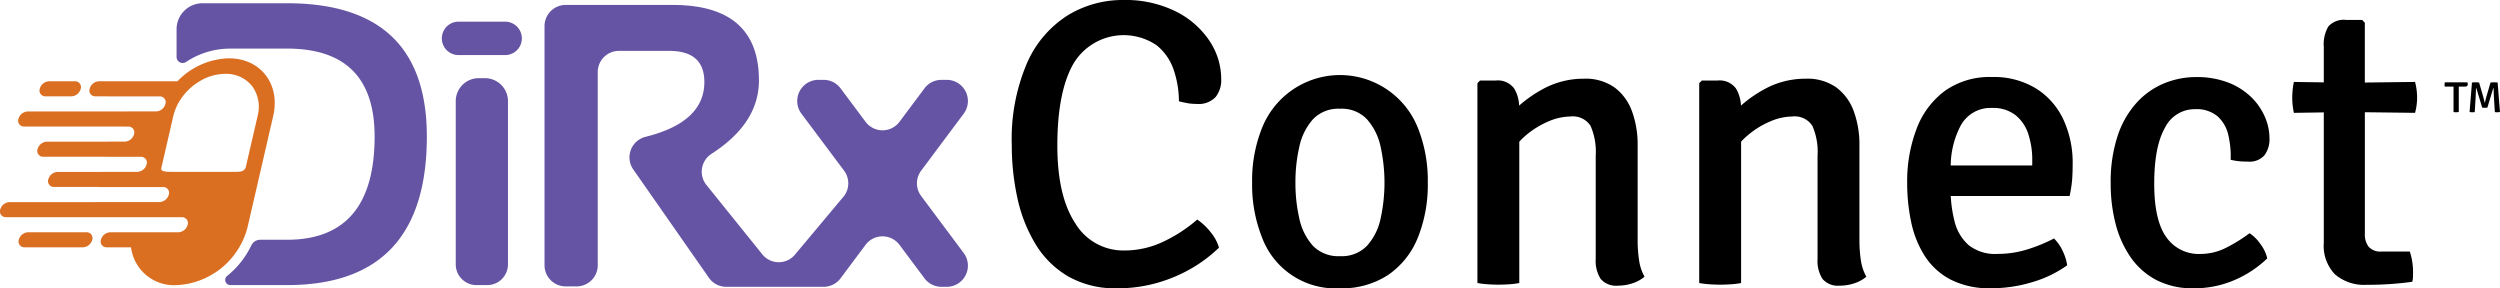
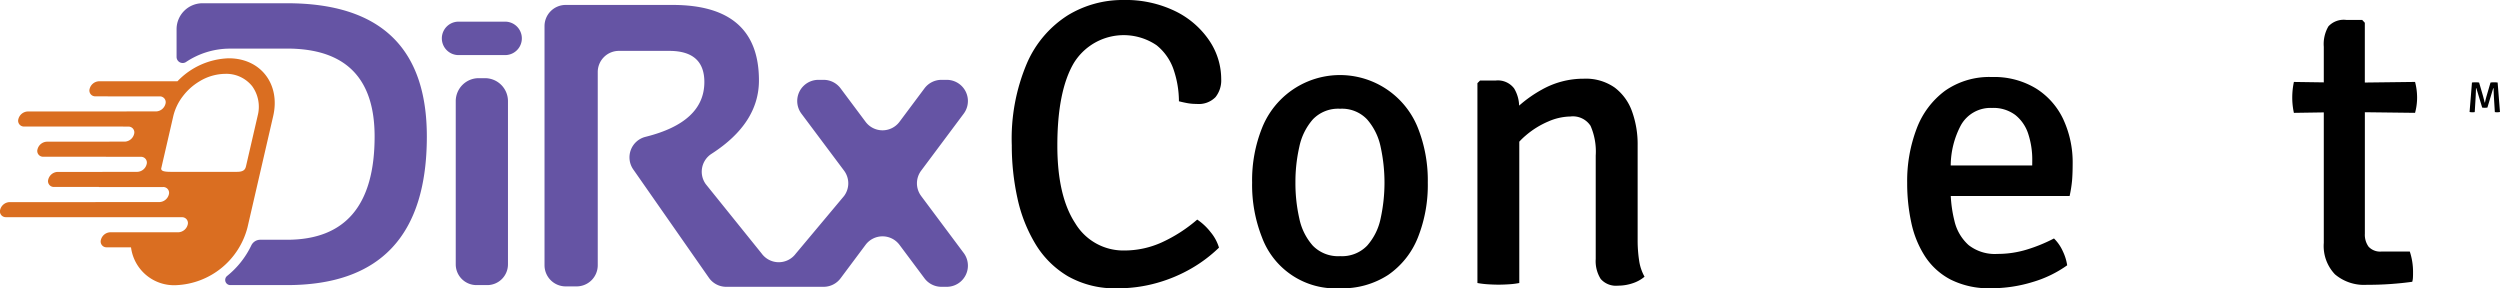
<svg xmlns="http://www.w3.org/2000/svg" id="Group_2809" data-name="Group 2809" width="322.644" height="37.208" viewBox="0 0 322.644 37.208">
  <defs>
    <clipPath id="clip-path">
      <rect id="Rectangle_1020" data-name="Rectangle 1020" width="322.644" height="37.208" fill="none" />
    </clipPath>
  </defs>
  <g id="Group_2808" data-name="Group 2808" clip-path="url(#clip-path)">
    <path id="Path_1739" data-name="Path 1739" d="M110.126,18.627q0,19.179-18.06,19.179h-7.3a.664.664,0,0,1-.41-1.186,11.323,11.323,0,0,0,3.115-3.933,1.279,1.279,0,0,1,1.157-.732h3.439q11.319,0,11.319-13.329,0-11.345-11.319-11.345h-7.5v.007a10.2,10.2,0,0,0-5.526,1.729.786.786,0,0,1-1.214-.661V4.784a3.353,3.353,0,0,1,3.353-3.353H92.066q18.06,0,18.06,17.2m6.695-7.53h.809a2.966,2.966,0,0,1,2.966,2.966V35.129a2.678,2.678,0,0,1-2.678,2.677h-1.385a2.678,2.678,0,0,1-2.677-2.677V14.063A2.966,2.966,0,0,1,116.82,11.1m57.1,15.207,5.492,7.354a2.731,2.731,0,0,1-2.189,4.366h-.687a2.731,2.731,0,0,1-2.188-1.1l-3.224-4.317a2.732,2.732,0,0,0-4.377,0l-3.224,4.317a2.732,2.732,0,0,1-2.189,1.1H148.767a2.731,2.731,0,0,1-2.24-1.168l-9.757-13.975a2.73,2.73,0,0,1,1.6-4.218q7.571-1.89,7.572-7.068,0-4.019-4.528-4.019h-6.5a2.731,2.731,0,0,0-2.731,2.732V35.243a2.732,2.732,0,0,1-2.732,2.731h-1.406a2.731,2.731,0,0,1-2.731-2.731V4.381a2.732,2.732,0,0,1,2.731-2.732h13.8q11.143,0,11.142,9.743,0,5.528-6.107,9.462a2.742,2.742,0,0,0-.752,3.928l7.213,8.954a2.731,2.731,0,0,0,4.39.022l6.24-7.45a2.732,2.732,0,0,0,0-3.274l-5.5-7.349a2.732,2.732,0,0,1,2.187-4.368h.677a2.732,2.732,0,0,1,2.189,1.1l3.224,4.316a2.732,2.732,0,0,0,4.377,0l3.224-4.316a2.731,2.731,0,0,1,2.188-1.1h.687a2.732,2.732,0,0,1,2.189,4.366l-5.492,7.354a2.731,2.731,0,0,0,0,3.269m-59.7-22.5h6.008a2.158,2.158,0,1,1,0,4.316H114.22a2.158,2.158,0,0,1,0-4.316" transform="translate(-55.039 -1.012)" fill="#6554a4" />
    <path id="Path_1740" data-name="Path 1740" d="M29.528,25.7a9.549,9.549,0,0,0-6.607,2.947.067.067,0,0,1-.047.02H12.765a1.3,1.3,0,0,0-1.194.969.749.749,0,0,0,.747.973h1.588v.008h6.7a.748.748,0,0,1,.746.971,1.3,1.3,0,0,1-1.2.969H16.345l0,.008H3.569a1.3,1.3,0,0,0-1.195.972.748.748,0,0,0,.746.971H15.895v.008h.662a.748.748,0,0,1,.746.972,1.3,1.3,0,0,1-1.2.968H14.124v.008H6.037a1.3,1.3,0,0,0-1.194.973.745.745,0,0,0,.746.968h8.085l0,.011h4.5a.746.746,0,0,1,.747.969,1.294,1.294,0,0,1-1.193.97h-4.5l0,.008H7.431a1.3,1.3,0,0,0-1.2.972.747.747,0,0,0,.747.97h5.791v.01h8.273a.747.747,0,0,1,.746.97,1.3,1.3,0,0,1-1.2.969H12.324l0,.008H1.22a1.3,1.3,0,0,0-1.195.973.747.747,0,0,0,.747.969h11.1l0,.007h11.6a.749.749,0,0,1,.748.972,1.3,1.3,0,0,1-1.2.971h-8.8a1.293,1.293,0,0,0-1.194.969.747.747,0,0,0,.746.971H16.85a.067.067,0,0,1,.066.058,5.6,5.6,0,0,0,5.851,4.827,9.942,9.942,0,0,0,9.173-7.451L35.259,33.15c.949-4.115-1.616-7.449-5.731-7.449m3.718,7.449-1.5,6.491c-.1.433-.335.713-1.164.713H22.046c-.96,0-1.229-.133-1.246-.409l.195-.852,0,0,.159-.684.448-1.941.764-3.314a6.778,6.778,0,0,1,1.219-2.541A7.739,7.739,0,0,1,24.848,29.3a8.086,8.086,0,0,1,.917-.637,6.511,6.511,0,0,1,3.3-.956,4.271,4.271,0,0,1,3.48,1.593,4.53,4.53,0,0,1,.7,3.846" transform="translate(0 -18.177)" fill="#da6e21" />
-     <path id="Path_1741" data-name="Path 1741" d="M16.953,102.393H9.412a1.293,1.293,0,0,0-1.193.969.747.747,0,0,0,.745.971H16.5a1.3,1.3,0,0,0,1.2-.971.747.747,0,0,0-.747-.969" transform="translate(-5.794 -72.417)" fill="#da6e21" />
-     <path id="Path_1742" data-name="Path 1742" d="M18.218,37.777h3.337a1.3,1.3,0,0,0,1.2-.973A.747.747,0,0,0,22,35.835H18.665a1.3,1.3,0,0,0-1.194.969.749.749,0,0,0,.747.973" transform="translate(-12.338 -25.344)" fill="#da6e21" />
    <path id="Path_1743" data-name="Path 1743" d="M1092.328,36.316a2.384,2.384,0,0,0-.251-.025c-.087-.005-.161-.005-.22-.005s-.135,0-.212.005-.159.013-.238.025l-.479,1.643c-.051.166-.094.33-.135.489s-.072.3-.095.435h-.054c-.026-.133-.057-.279-.1-.435s-.082-.322-.131-.489l-.478-1.643c-.079-.013-.156-.02-.236-.025s-.151-.005-.217-.005-.136,0-.223.005a2.283,2.283,0,0,0-.246.025l-.307,3.8a1.5,1.5,0,0,0,.189.028,1.629,1.629,0,0,0,.187.01c.051,0,.1,0,.151-.008s.1-.008.138-.01l.115-1.9c.01-.161.018-.356.026-.584s.016-.43.02-.607h.046l.755,2.506c.049.005.1.008.159.013s.107.008.156.008c.064,0,.125,0,.187-.008s.118-.008.169-.013l.752-2.506h.046c.008.177.013.379.02.607s.018.422.026.584l.118,1.9c.038,0,.084,0,.135.01s.1.008.154.008a1.579,1.579,0,0,0,.184-.01,1.424,1.424,0,0,0,.189-.028Z" transform="translate(-769.988 -25.663)" />
-     <path id="Path_1744" data-name="Path 1744" d="M1080.657,36.55a.257.257,0,0,1-.092.23.5.5,0,0,1-.284.064h-.778v3.284c-.054.01-.113.015-.174.02s-.118.008-.169.008-.1,0-.161-.008-.118-.01-.174-.02V36.844H1077.7a1.05,1.05,0,0,1-.023-.143,1.142,1.142,0,0,1-.008-.131,1.128,1.128,0,0,1,.008-.128,1.184,1.184,0,0,1,.023-.148h2.917a1.065,1.065,0,0,1,.031.125.759.759,0,0,1,.01.131" transform="translate(-762.179 -25.669)" />
    <path id="Path_1745" data-name="Path 1745" d="M467.616,13.068a12.742,12.742,0,0,0-.643-3.949,6.868,6.868,0,0,0-2.244-3.28,7.557,7.557,0,0,0-10.693,2.322q-2.112,3.621-2.112,10.627,0,6.508,2.309,10.024a7.238,7.238,0,0,0,6.376,3.516,11.661,11.661,0,0,0,4.776-1.037,19.13,19.13,0,0,0,4.592-2.952,7.509,7.509,0,0,1,1.732,1.627,5.622,5.622,0,0,1,1.076,1.994A18.064,18.064,0,0,1,469.3,34.6a19.251,19.251,0,0,1-4.474,1.9,18.5,18.5,0,0,1-5.156.708A12.27,12.27,0,0,1,453.3,35.66a12.051,12.051,0,0,1-4.211-4.185,19.293,19.293,0,0,1-2.322-5.93,31.6,31.6,0,0,1-.722-6.783A24.857,24.857,0,0,1,448.028,8.1a13.817,13.817,0,0,1,5.248-6.127A13.6,13.6,0,0,1,460.426,0a14.638,14.638,0,0,1,6.717,1.443,11.228,11.228,0,0,1,4.382,3.779,8.9,8.9,0,0,1,1.548,5.012,3.461,3.461,0,0,1-.735,2.3,3.016,3.016,0,0,1-2.44.879,6.465,6.465,0,0,1-1.142-.092q-.512-.092-1.141-.249" transform="translate(-315.466 -0.001)" />
    <path id="Path_1746" data-name="Path 1746" d="M574.663,47.588a18.289,18.289,0,0,1-1.286,7.111,10.625,10.625,0,0,1-3.818,4.8,10.828,10.828,0,0,1-6.258,1.732,10.115,10.115,0,0,1-10.037-6.573,18.409,18.409,0,0,1-1.272-7.072,18.145,18.145,0,0,1,1.285-7.059,10.824,10.824,0,0,1,20.113.013,18.341,18.341,0,0,1,1.273,7.045m-17.082,0a20.587,20.587,0,0,0,.5,4.631,7.578,7.578,0,0,0,1.745,3.516,4.56,4.56,0,0,0,3.529,1.351,4.494,4.494,0,0,0,3.477-1.351,7.586,7.586,0,0,0,1.745-3.516,21.639,21.639,0,0,0,0-9.236,7.772,7.772,0,0,0-1.745-3.543,4.451,4.451,0,0,0-3.477-1.377,4.516,4.516,0,0,0-3.529,1.377,7.764,7.764,0,0,0-1.745,3.543,20.463,20.463,0,0,0-.5,4.6" transform="translate(-390.396 -24.025)" />
    <path id="Path_1747" data-name="Path 1747" d="M672.871,60.246a4.541,4.541,0,0,1-1.522.84,5.85,5.85,0,0,1-1.891.313,2.619,2.619,0,0,1-2.242-.864,4.3,4.3,0,0,1-.644-2.573V44.607a8.288,8.288,0,0,0-.667-3.832,2.719,2.719,0,0,0-2.611-1.206,7.37,7.37,0,0,0-2.846.644,11.115,11.115,0,0,0-2.9,1.8,8.773,8.773,0,0,0-.84.805V61.06a10.152,10.152,0,0,1-1.232.158c-.471.032-.954.053-1.443.053s-.975-.02-1.455-.053a11.1,11.1,0,0,1-1.273-.158V35.266l.34-.34h2.023a2.623,2.623,0,0,1,2.374,1.022,4.612,4.612,0,0,1,.647,2.216,16.433,16.433,0,0,1,2.948-2.073,10.962,10.962,0,0,1,5.393-1.4,6.481,6.481,0,0,1,3.987,1.142,6.624,6.624,0,0,1,2.242,3.083,12.464,12.464,0,0,1,.723,4.382V55.524a17.254,17.254,0,0,0,.184,2.582,6.029,6.029,0,0,0,.708,2.14" transform="translate(-460.632 -24.534)" />
-     <path id="Path_1748" data-name="Path 1748" d="M770.651,60.246a4.512,4.512,0,0,1-1.522.84,5.832,5.832,0,0,1-1.888.313A2.615,2.615,0,0,1,765,60.536a4.281,4.281,0,0,1-.644-2.573V44.607a8.243,8.243,0,0,0-.67-3.832,2.714,2.714,0,0,0-2.608-1.206,7.394,7.394,0,0,0-2.849.644,11.1,11.1,0,0,0-2.9,1.8,8.766,8.766,0,0,0-.84.805V61.06a10.23,10.23,0,0,1-1.232.158c-.474.032-.954.053-1.443.053s-.978-.02-1.458-.053a11.269,11.269,0,0,1-1.273-.158V35.266l.343-.34h2.02a2.62,2.62,0,0,1,2.374,1.022,4.6,4.6,0,0,1,.65,2.213,16.436,16.436,0,0,1,2.945-2.07,10.978,10.978,0,0,1,5.393-1.4,6.484,6.484,0,0,1,3.99,1.142,6.664,6.664,0,0,1,2.242,3.083,12.533,12.533,0,0,1,.72,4.382V55.524a17.263,17.263,0,0,0,.184,2.582,6.087,6.087,0,0,0,.708,2.14" transform="translate(-529.787 -24.534)" />
    <path id="Path_1749" data-name="Path 1749" d="M860.95,39.493a9.406,9.406,0,0,0-3.516-4.028,10.383,10.383,0,0,0-5.72-1.5,9.967,9.967,0,0,0-6.075,1.786,10.8,10.8,0,0,0-3.648,4.88,18.975,18.975,0,0,0-1.221,7.006,23.991,23.991,0,0,0,.527,5.1,12.986,12.986,0,0,0,1.757,4.344,8.775,8.775,0,0,0,3.334,3.03,10.965,10.965,0,0,0,5.193,1.115,18.121,18.121,0,0,0,5.366-.8,14.828,14.828,0,0,0,4.473-2.163,6.391,6.391,0,0,0-.562-1.809,5.421,5.421,0,0,0-1.142-1.654,20.437,20.437,0,0,1-3.49,1.429,12.855,12.855,0,0,1-3.806.565,5.5,5.5,0,0,1-3.727-1.142,6,6,0,0,1-1.824-3.121,16.625,16.625,0,0,1-.474-3.214h15.34a16.44,16.44,0,0,0,.316-2.008q.075-.9.076-2.166a13.211,13.211,0,0,0-1.18-5.653m-4.04,5.89H846.389a11.229,11.229,0,0,1,1.3-5.17,4.369,4.369,0,0,1,4.028-2.254,4.708,4.708,0,0,1,3.018.916,5.141,5.141,0,0,1,1.666,2.453,10.667,10.667,0,0,1,.512,3.372Z" transform="translate(-594.634 -24.025)" />
-     <path id="Path_1750" data-name="Path 1750" d="M945.975,44.651a12.1,12.1,0,0,0-.3-3.188,4.625,4.625,0,0,0-1.378-2.414,4.218,4.218,0,0,0-2.939-.932,4.268,4.268,0,0,0-3.87,2.414q-1.378,2.414-1.378,7.216,0,4.723,1.561,6.888A5.078,5.078,0,0,0,942.04,56.8a7.357,7.357,0,0,0,3.4-.826,20.629,20.629,0,0,0,2.978-1.85,5.324,5.324,0,0,1,1.4,1.4,4.874,4.874,0,0,1,.879,1.85,14.057,14.057,0,0,1-4.225,2.795,13.064,13.064,0,0,1-5.274,1.063,10.145,10.145,0,0,1-4.828-1.076,9.289,9.289,0,0,1-3.319-2.952,13.387,13.387,0,0,1-1.928-4.3,20.445,20.445,0,0,1-.63-5.156,18.926,18.926,0,0,1,.918-6.258,11.859,11.859,0,0,1,2.493-4.277,9.916,9.916,0,0,1,3.542-2.453,10.792,10.792,0,0,1,4.041-.787,11.27,11.27,0,0,1,4.172.708,8.745,8.745,0,0,1,2.965,1.876,7.979,7.979,0,0,1,1.771,2.558,7.018,7.018,0,0,1,.59,2.755,3.413,3.413,0,0,1-.656,2.2,2.539,2.539,0,0,1-2.1.814q-.657,0-1.181-.053a8.056,8.056,0,0,1-1.076-.184" transform="translate(-658.091 -24.026)" />
    <path id="Path_1751" data-name="Path 1751" d="M1019.9,20.7V36.393a2.611,2.611,0,0,0,.486,1.666,2.037,2.037,0,0,0,1.692.618h3.621a8.375,8.375,0,0,1,.419,2.728c0,.193,0,.392-.012.6a2.337,2.337,0,0,1-.091.577q-1.313.184-2.808.29t-3.045.1a5.791,5.791,0,0,1-4.119-1.35,5.291,5.291,0,0,1-1.443-4.055V20.722l-3.859.059a9.258,9.258,0,0,1-.211-2.02,9.756,9.756,0,0,1,.211-1.97l3.859.056V12.252a4.514,4.514,0,0,1,.6-2.638,2.7,2.7,0,0,1,2.31-.826h2.046l.34.366v7.714l6.482-.079a7.888,7.888,0,0,1,.264,1.97,7.486,7.486,0,0,1-.264,2.02Z" transform="translate(-714.697 -6.216)" />
  </g>
</svg>